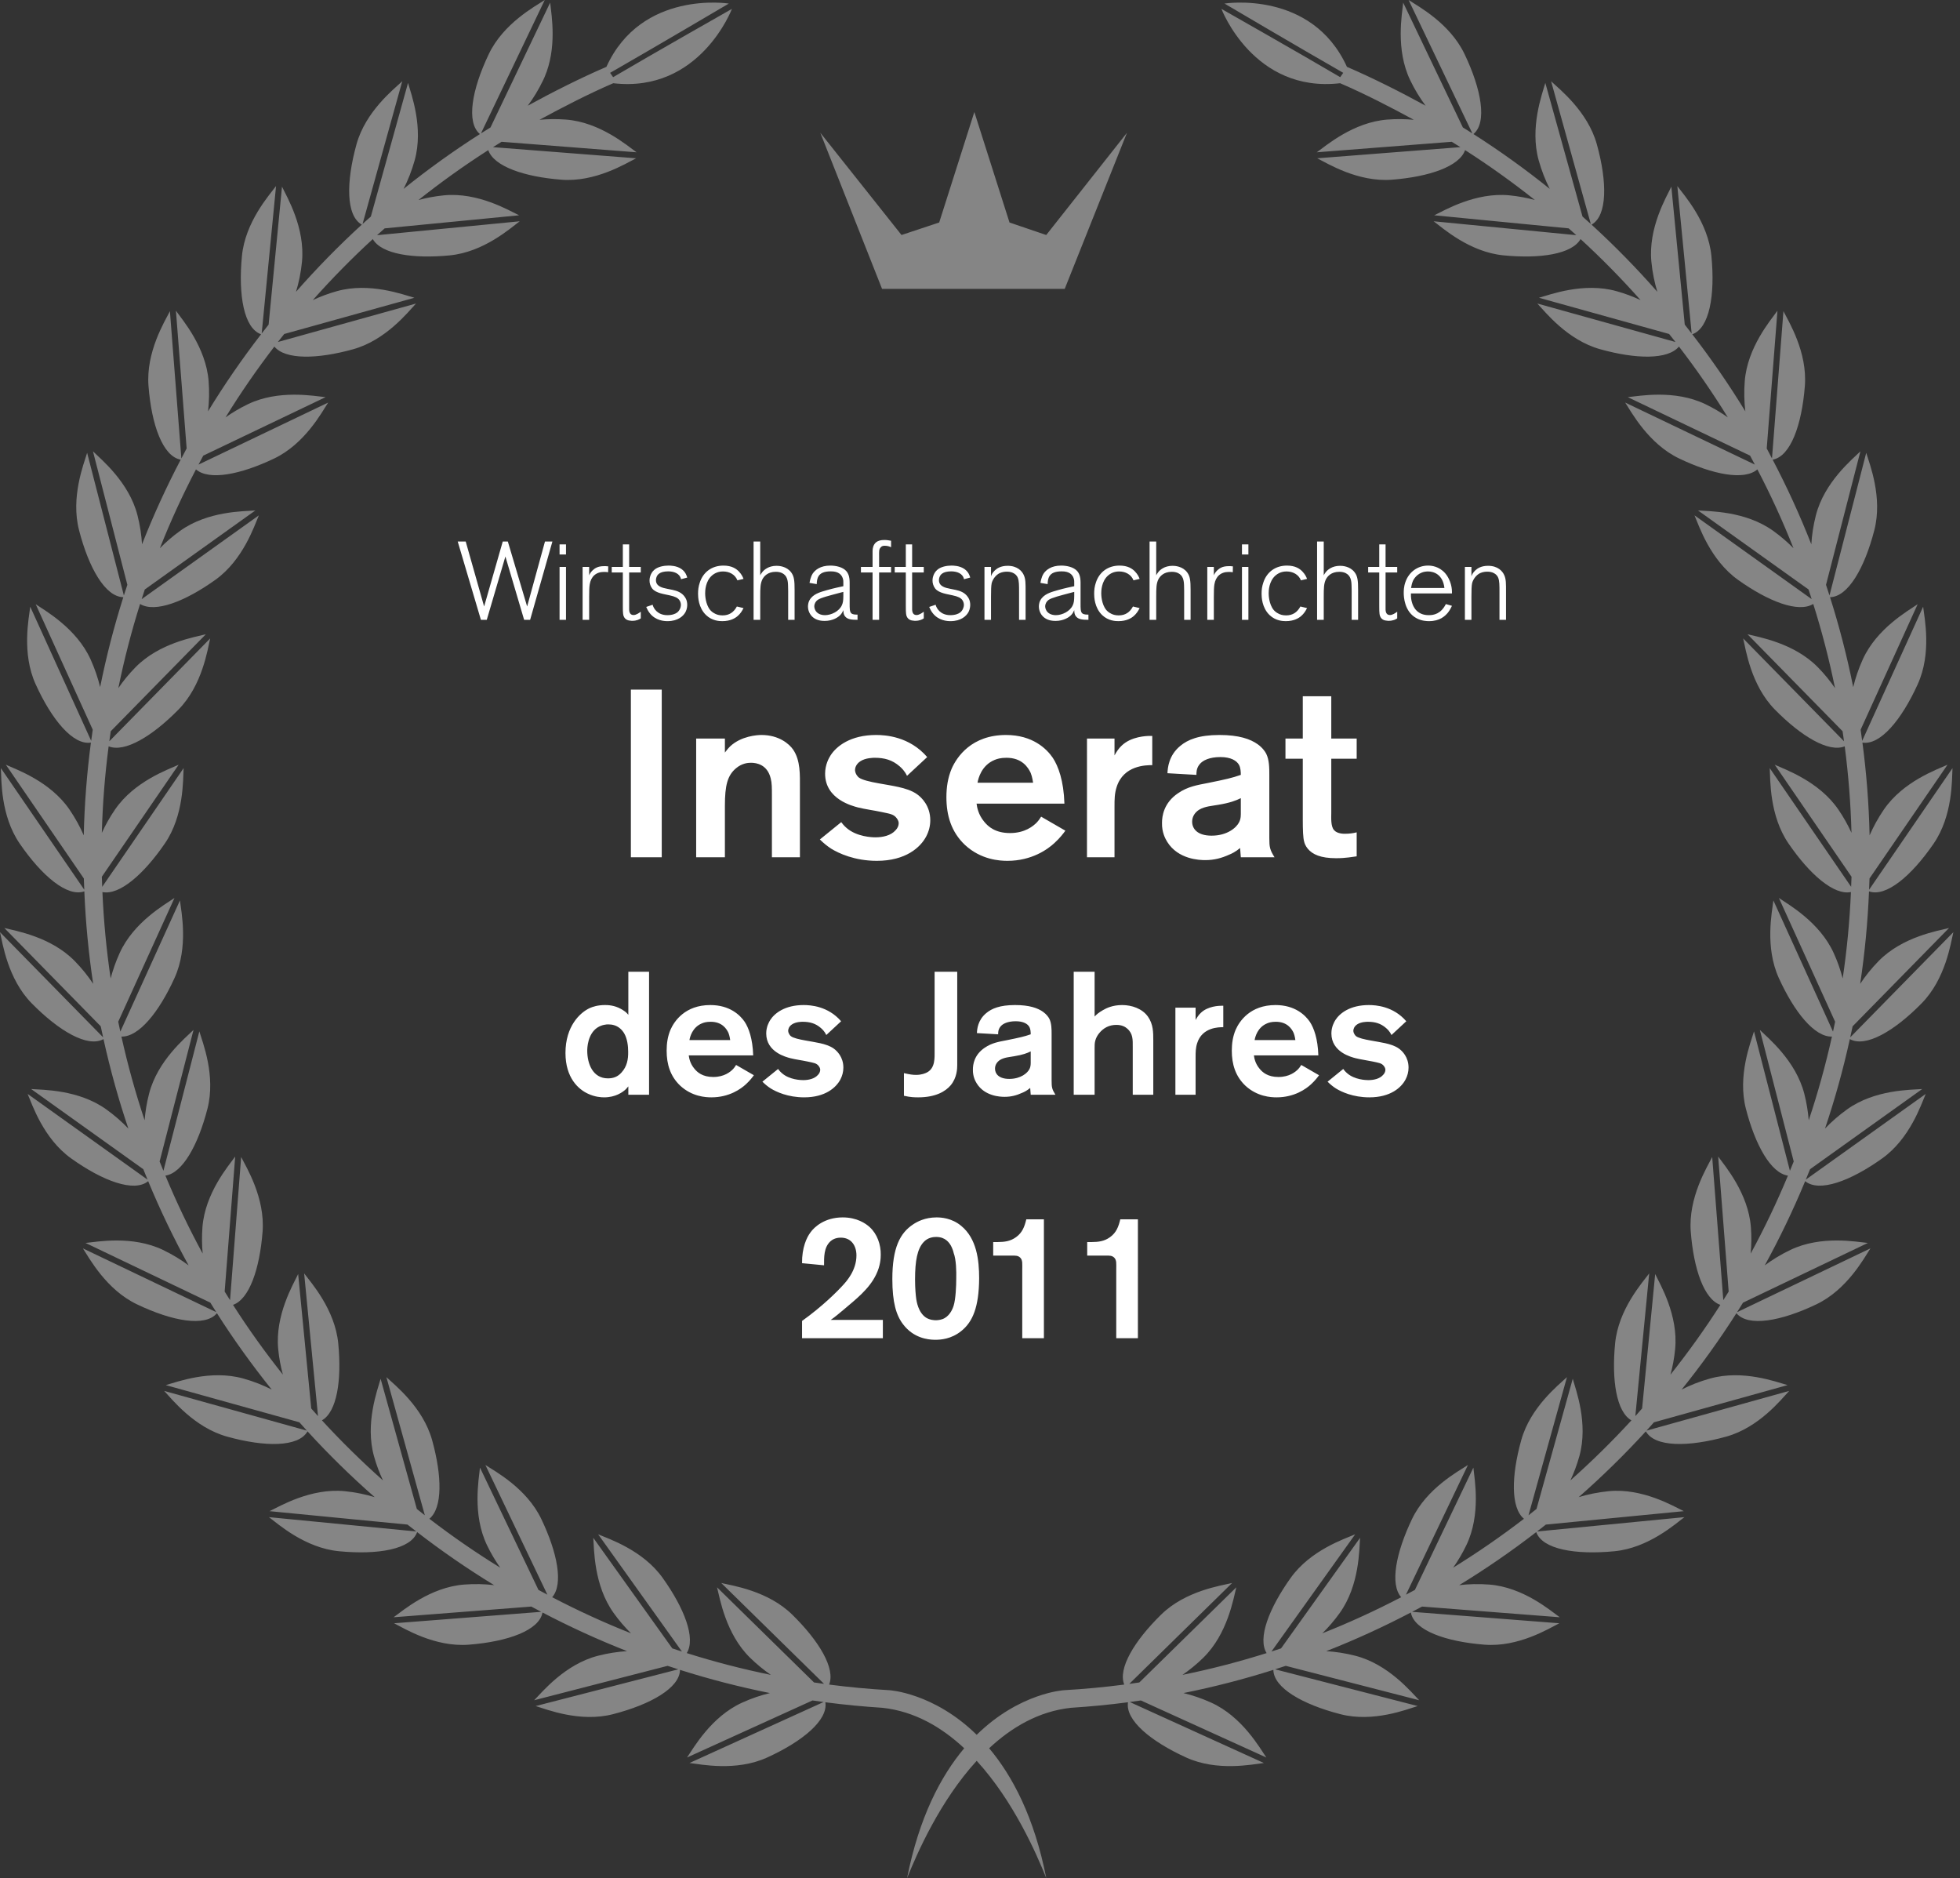
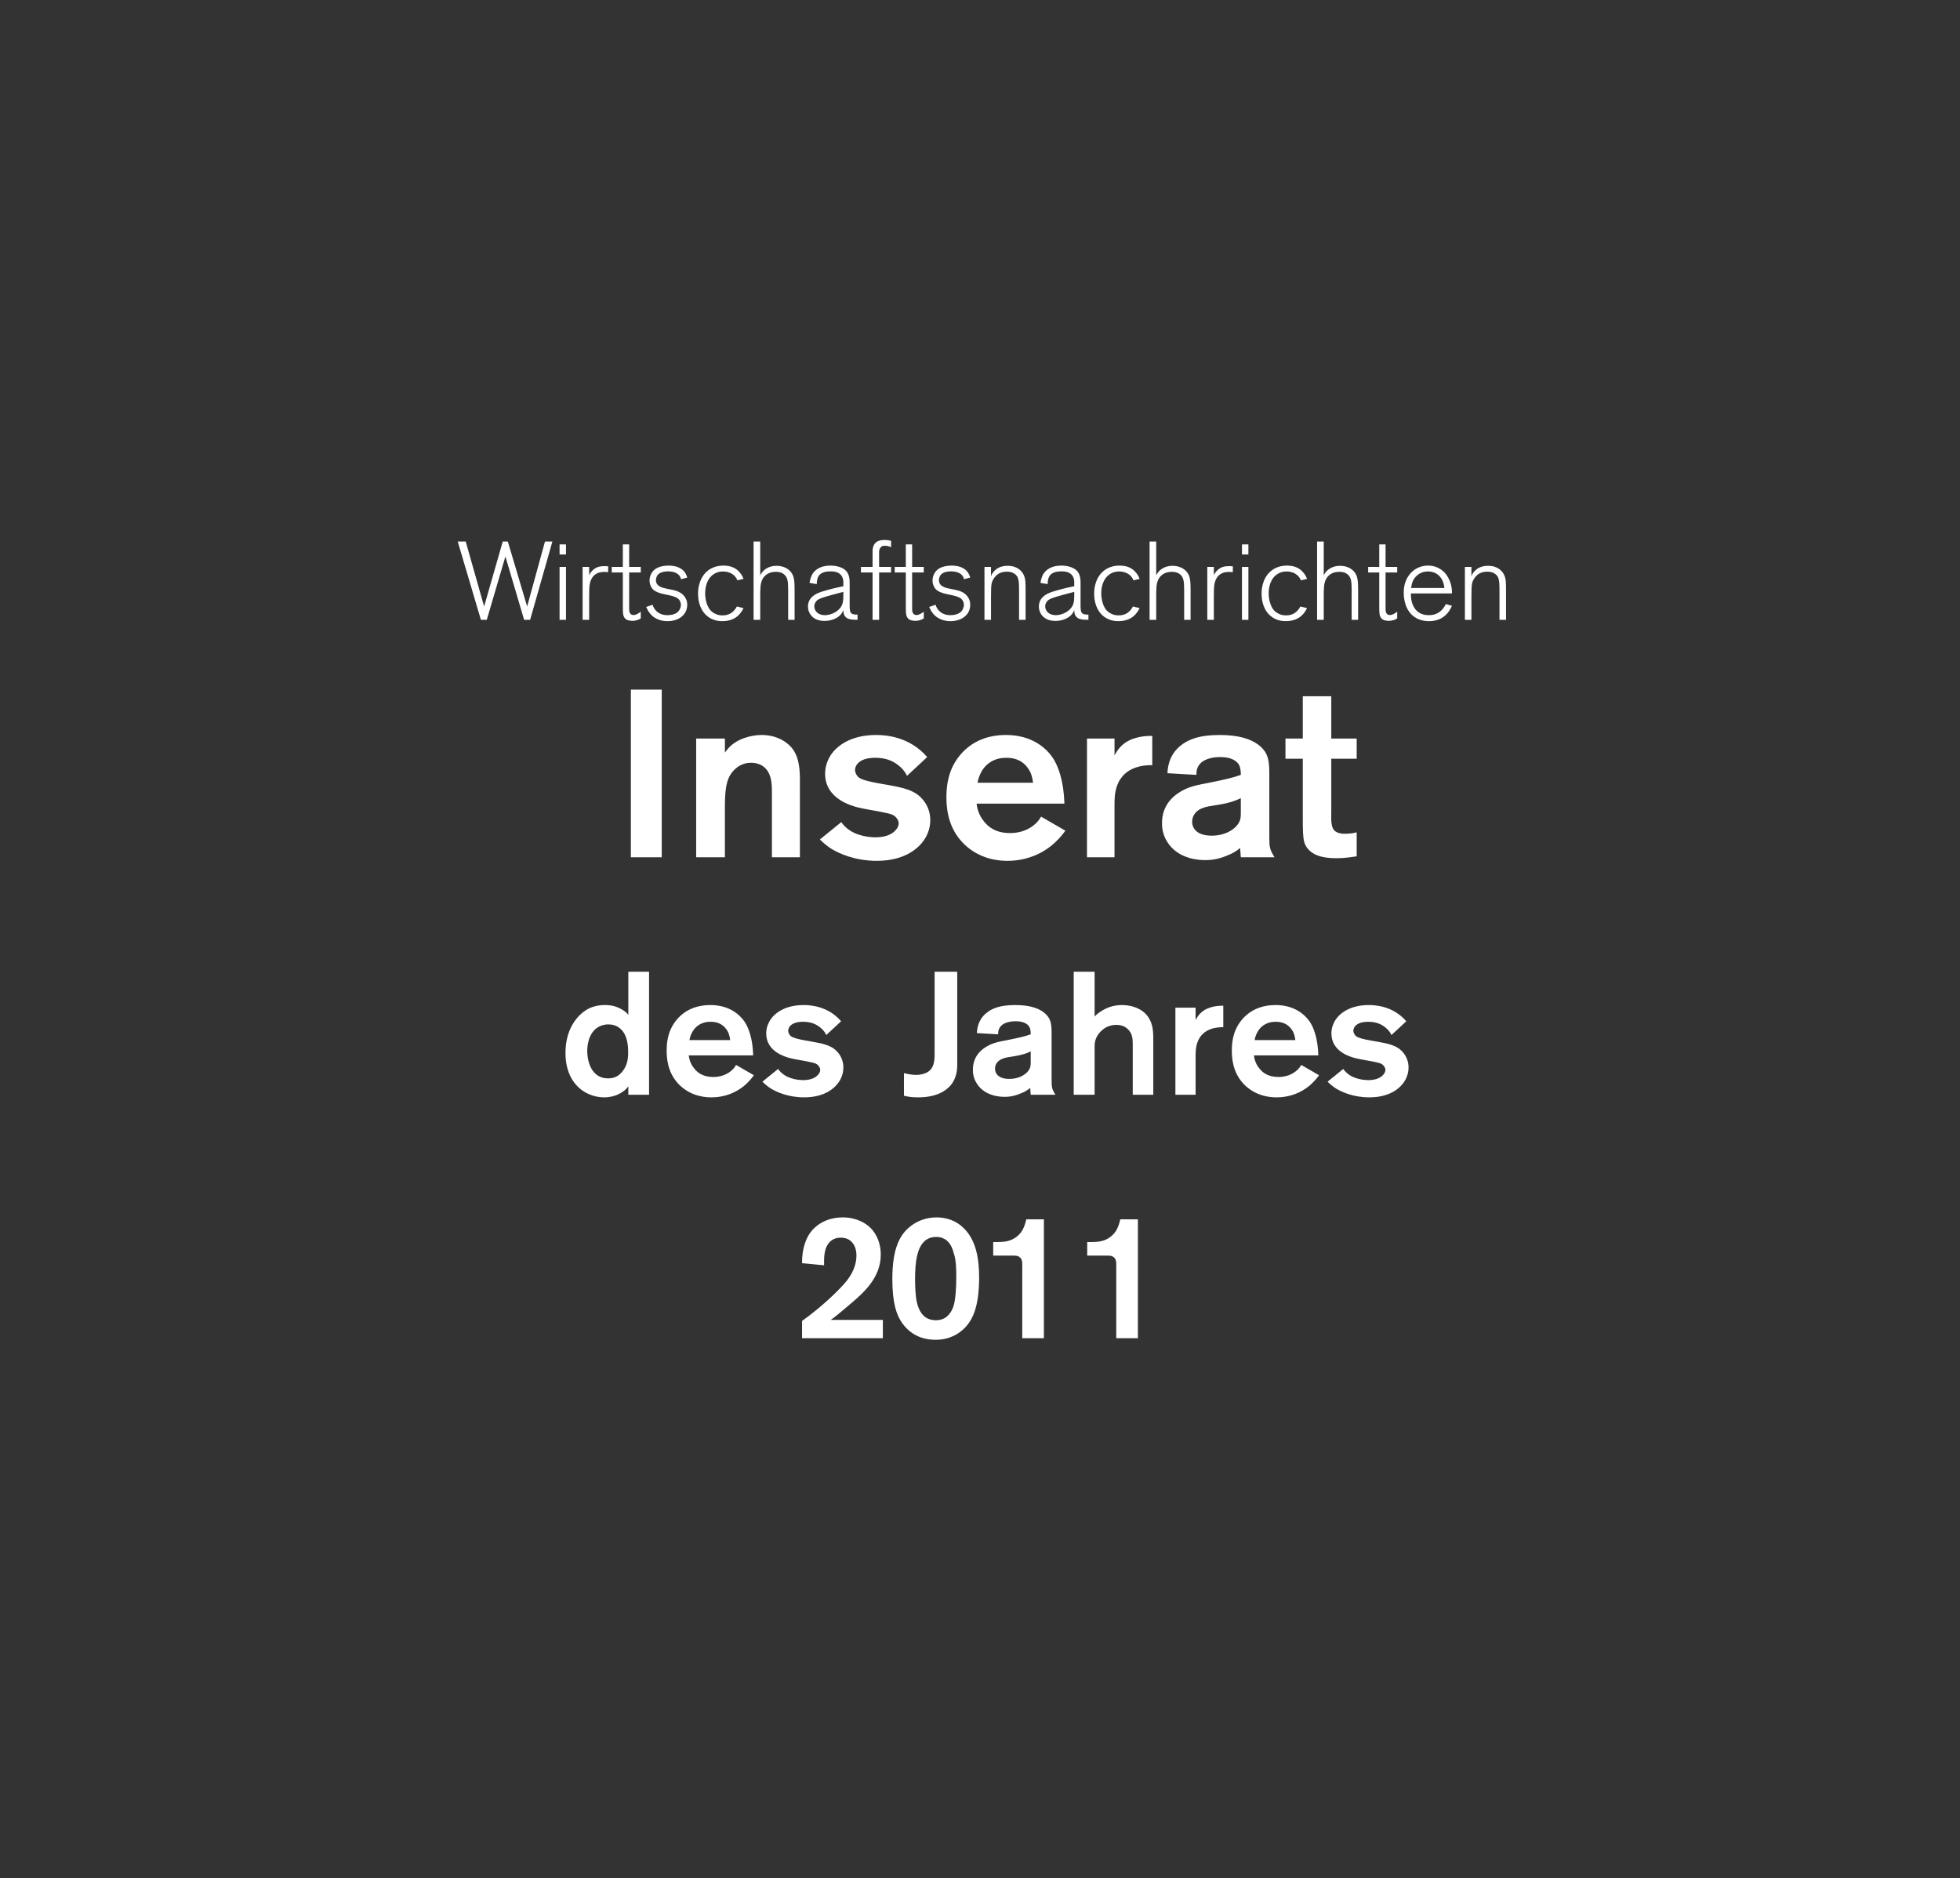
<svg xmlns="http://www.w3.org/2000/svg" width="167" height="160" viewBox="0 0 167 160">
  <rect x="0" y="0" width="167" height="160" fill="#333333" stroke="none" />
  <g fill="#FFF" fill-rule="evenodd">
-     <path d="M120.018 0c.828.542 3.514 1.983 4.767 4.605 1.441 3.016 1.945 5.825.758 6.816 2.255 1.437 4.424 2.997 6.501 4.668-.365-.724-.693-1.537-.94-2.425-.78-2.797.296-5.648.563-6.602l3.169 11.386c.237.21.474.419.707.632L132.16 6.924c.721.677 3.115 2.562 3.896 5.362.898 3.231.903 6.093-.45 6.851 1.972 1.803 3.843 3.715 5.606 5.722-.236-.776-.418-1.636-.507-2.554-.281-2.89 1.272-5.512 1.701-6.403l1.142 11.753c.199.25.394.5.588.753l-1.221-12.558c.592.792 2.623 3.066 2.904 5.958.325 3.336-.166 6.154-1.63 6.669 1.62 2.1 3.133 4.29 4.52 6.563-.093-.792-.12-1.656-.05-2.558.225-2.895 2.21-5.207 2.787-6.011l-.913 11.733c.152.281.3.566.448.85l.975-12.545c.445.882 2.051 3.474 1.826 6.372-.259 3.328-1.224 6.007-2.744 6.278 1.223 2.334 2.325 4.737 3.294 7.21.047-.785.17-1.624.392-2.484.725-2.811 3.082-4.743 3.79-5.436l-2.93 11.372c.1.302.198.604.295.908l3.131-12.153c.285.946 1.415 3.778.69 6.592-.83 3.22-2.238 5.682-3.774 5.706.793 2.5 1.454 5.055 1.976 7.661.183-.76.45-1.562.815-2.366 1.203-2.644 3.858-4.137 4.676-4.696l-4.86 10.69c.046.316.09.632.132.948l5.194-11.427c.117.982.74 3.967-.464 6.611-1.375 3.028-3.191 5.21-4.708 4.965.343 2.594.55 5.23.61 7.903.314-.722.717-1.47 1.22-2.204 1.644-2.395 4.517-3.403 5.42-3.813l-6.646 9.69c-.01.321-.024.64-.037.96l7.107-10.36c-.056.986.038 4.034-1.606 6.43-1.884 2.747-4.054 4.582-5.507 4.07-.11 2.664-.363 5.292-.753 7.876.431-.652.956-1.315 1.574-1.944 2.033-2.073 5.04-2.568 5.999-2.814l-8.217 8.377c-.064.316-.135.627-.203.94l8.787-8.96c-.227.964-.663 3.98-2.698 6.056-2.328 2.373-4.78 3.802-6.122 3.054-.571 2.594-1.276 5.139-2.117 7.622.539-.567 1.17-1.128 1.888-1.64 2.362-1.69 5.41-1.654 6.396-1.73l-9.556 6.83c-.118.299-.243.594-.365.89l10.22-7.303c-.39.907-1.344 3.803-3.708 5.493-2.71 1.937-5.376 2.918-6.565 1.94-1.02 2.462-2.169 4.857-3.442 7.172.637-.474 1.37-.927 2.184-1.316 2.619-1.253 5.613-.69 6.6-.593l-10.637 5.087c-.167.27-.336.54-.507.81l11.364-5.434c-.54.826-1.983 3.512-4.604 4.765-3.017 1.443-5.824 1.947-6.815.758-1.438 2.257-2.998 4.426-4.668 6.503.722-.367 1.537-.694 2.423-.94 2.799-.78 5.649.295 6.603.561l-11.386 3.17c-.21.236-.42.474-.633.708l12.158-3.384c-.677.72-2.564 3.115-5.364 3.894-3.231.9-6.092.905-6.85-.449-1.804 1.972-3.716 3.842-5.723 5.606.776-.236 1.636-.418 2.554-.508 2.891-.28 5.512 1.274 6.404 1.702l-11.754 1.143c-.249.197-.5.393-.752.588l12.557-1.221c-.792.592-3.066 2.622-5.958 2.904-3.336.324-6.153-.167-6.668-1.631-2.101 1.622-4.29 3.132-6.564 4.52.792-.094 1.656-.12 2.559-.05 2.895.225 5.207 2.21 6.01 2.786l-11.733-.911c-.28.152-.565.298-.848.448l12.543.975c-.882.445-3.474 2.05-6.371 1.824-3.327-.258-6.007-1.224-6.279-2.742-2.332 1.221-4.737 2.324-7.209 3.292.784.05 1.624.172 2.483.394 2.813.724 4.745 3.08 5.436 3.788l-11.372-2.93c-.3.1-.604.199-.907.296l12.153 3.13c-.947.285-3.778 1.417-6.591.692-3.221-.83-5.684-2.24-5.708-3.775-2.497.793-5.055 1.454-7.66 1.976.76.184 1.561.45 2.366.816 2.643 1.202 4.136 3.858 4.695 4.674l-10.69-4.86c-.316.047-.631.09-.947.133l11.427 5.195c-.982.117-3.966.738-6.612-.464-3.027-1.376-5.21-3.191-4.964-4.71-1.606.212-3.23.366-4.867.472-2.734.295-5.041 1.653-6.965 3.445 1.998 2.374 3.844 5.878 4.87 11.068-.85-2.107-2.787-6.562-5.931-9.997-3.144 3.435-5.082 7.89-5.933 9.997 1.027-5.19 2.874-8.694 4.87-11.068-1.923-1.792-4.23-3.15-6.963-3.445-1.638-.106-3.262-.26-4.868-.472.245 1.519-1.937 3.334-4.965 4.71-2.643 1.202-5.63.58-6.611.464l11.427-5.195c-.316-.042-.632-.086-.946-.133l-10.692 4.86c.56-.816 2.054-3.472 4.696-4.674.805-.366 1.606-.632 2.366-.816-2.605-.522-5.163-1.183-7.66-1.976-.023 1.536-2.487 2.946-5.707 3.775-2.813.725-5.645-.407-6.593-.692l12.154-3.13c-.304-.097-.607-.195-.908-.296l-11.372 2.93c.693-.708 2.624-3.064 5.436-3.788.859-.222 1.699-.345 2.483-.394-2.47-.968-4.875-2.07-7.209-3.292-.271 1.518-2.951 2.484-6.277 2.742-2.898.226-5.49-1.379-6.372-1.824l12.542-.975c-.282-.15-.566-.296-.846-.448l-11.735.911c.805-.576 3.116-2.56 6.01-2.786.903-.07 1.767-.044 2.56.05-2.274-1.388-4.463-2.898-6.564-4.52-.516 1.464-3.333 1.955-6.667 1.63-2.893-.281-5.168-2.311-5.959-2.903l12.558 1.221c-.252-.195-.505-.39-.754-.588l-11.752-1.143c.892-.428 3.513-1.983 6.404-1.702.918.09 1.776.272 2.553.508-2.008-1.764-3.92-3.634-5.721-5.606-.76 1.354-3.62 1.349-6.853.45-2.8-.78-4.685-3.175-5.363-3.895l12.159 3.384c-.215-.234-.424-.472-.634-.709l-11.386-3.169c.955-.266 3.804-1.34 6.602-.562.888.247 1.701.574 2.423.941-1.668-2.077-3.23-4.246-4.667-6.503-.991 1.189-3.798.685-6.816-.758-2.62-1.253-4.063-3.939-4.604-4.765l11.364 5.433c-.17-.269-.338-.54-.505-.81l-10.636-5.086c.984-.096 3.98-.66 6.598.593.813.39 1.546.842 2.185 1.316-1.274-2.315-2.424-4.71-3.444-7.171-1.188.977-3.855-.004-6.565-1.941-2.362-1.69-3.317-4.586-3.707-5.493l10.22 7.304c-.121-.297-.247-.592-.364-.89l-9.557-6.83c.986.075 4.035.04 6.396 1.729.718.512 1.349 1.073 1.89 1.64-.843-2.483-1.547-5.028-2.12-7.622-1.341.748-3.793-.681-6.122-3.054C.662 83.392.226 80.375 0 79.412l8.787 8.959c-.069-.313-.14-.624-.204-.94L.367 79.054c.96.246 3.964.74 5.998 2.814.617.63 1.143 1.292 1.574 1.944-.39-2.584-.643-5.212-.753-7.877-1.453.513-3.622-1.322-5.507-4.069C.036 69.47.129 66.422.073 65.436l7.108 10.36c-.015-.32-.028-.639-.038-.96l-6.645-9.69c.901.41 3.775 1.418 5.418 3.813.503.733.907 1.482 1.22 2.204.061-2.673.269-5.31.61-7.903-1.516.245-3.333-1.937-4.707-4.965-1.204-2.644-.58-5.63-.463-6.611L7.768 63.11c.042-.316.086-.632.134-.947l-4.86-10.69c.816.558 3.473 2.051 4.674 4.695.365.804.632 1.605.816 2.366.523-2.606 1.184-5.162 1.976-7.66-1.537-.025-2.944-2.488-3.773-5.707-.726-2.814.404-5.646.689-6.592l3.13 12.153c.097-.304.195-.606.297-.908l-2.93-11.372c.707.693 3.065 2.625 3.79 5.436.221.86.343 1.699.39 2.483.97-2.472 2.072-4.875 3.295-7.209-1.52-.271-2.486-2.95-2.744-6.278-.224-2.898 1.38-5.49 1.825-6.372l.976 12.544c.15-.283.295-.568.449-.849l-.912-11.733c.576.804 2.56 3.116 2.786 6.01.07.903.042 1.767-.05 2.56 1.386-2.274 2.899-4.463 4.518-6.564-1.464-.515-1.953-3.333-1.63-6.669.281-2.892 2.312-5.166 2.906-5.958l-1.223 12.558c.195-.252.39-.504.59-.753l1.14-11.753c.431.891 1.984 3.513 1.703 6.403-.09.918-.272 1.778-.509 2.554 1.764-2.007 3.634-3.919 5.606-5.722-1.353-.758-1.346-3.62-.45-6.851.781-2.8 3.175-4.685 3.896-5.362L30.891 19.08c.231-.213.47-.422.706-.632l3.169-11.386c.268.954 1.343 3.805.564 6.602-.249.888-.575 1.701-.942 2.425 2.08-1.671 4.247-3.23 6.502-4.668-1.187-.991-.684-3.8.758-6.816C42.902 1.983 45.587.542 46.415 0L40.98 11.364c.269-.171.54-.34.812-.506L46.876.223l.012.105c.116 1.041.575 3.764-.485 6.23l-.12.264c-.388.812-.84 1.545-1.315 2.182 2.055-1.129 4.523-2.374 6.693-3.306l.003.006C54.653-.88 62.099.304 62.099.304s-6.038 3.56-9.527 5.564l-.587.337c.087.123.173.246.255.37C55.566 4.612 62.363.756 62.363.756S59.637 7.946 52.25 7.09c-2.069.89-4.333 2.056-6.28 3.115.71-.065 1.467-.08 2.257-.018 2.896.224 5.206 2.21 6.011 2.787l-11.501-.895c-.247.151-.49.304-.733.457l12.196.949c-.883.445-3.475 2.05-6.372 1.824-3.162-.245-5.746-1.13-6.226-2.52-2.056 1.315-4.038 2.735-5.943 4.248.674-.181 1.399-.322 2.167-.396 2.893-.28 5.513 1.272 6.404 1.7l-11.454 1.114c-.217.192-.436.384-.65.58l12.157-1.184c-.794.592-3.066 2.623-5.96 2.904-3.146.306-5.832-.112-6.56-1.388-1.792 1.644-3.496 3.38-5.112 5.197.63-.292 1.317-.555 2.056-.761 2.797-.778 5.647.296 6.602.563l-11.092 3.087c-.183.228-.362.454-.542.682l11.772-3.277c-.678.721-2.564 3.117-5.363 3.896-3.049.848-5.77.902-6.706-.23-1.485 1.934-2.876 3.946-4.161 6.03.576-.405 1.219-.792 1.923-1.129 2.62-1.253 5.615-.69 6.6-.592l-10.42 4.982c-.138.253-.272.509-.406.763l11.047-5.284c-.54.827-1.982 3.514-4.603 4.767-2.868 1.372-5.55 1.896-6.66.925-1.135 2.176-2.166 4.415-3.076 6.715.506-.514 1.086-1.02 1.738-1.487 2.365-1.688 5.41-1.653 6.398-1.729l-9.42 6.732c-.092.273-.18.547-.267.822l9.986-7.138c-.39.91-1.345 3.804-3.708 5.495-2.597 1.855-5.155 2.836-6.413 2.055-.738 2.34-1.358 4.732-1.853 7.169.409-.598.894-1.2 1.461-1.776 2.032-2.073 5.039-2.569 5.997-2.814l-8.106 8.265c-.041.284-.081.568-.12.853l8.593-8.76c-.226.962-.663 3.98-2.695 6.054-2.235 2.278-4.586 3.69-5.957 3.138-.317 2.42-.513 4.877-.578 7.367.301-.655.67-1.328 1.125-1.988 1.642-2.395 4.515-3.403 5.418-3.813L8.677 74.69c.007.287.022.572.032.858l6.936-10.113c-.056.987.04 4.035-1.606 6.431-1.802 2.626-3.868 4.424-5.312 4.127.108 2.487.342 4.944.701 7.359.182-.698.432-1.427.765-2.158 1.2-2.645 3.856-4.138 4.673-4.697L10.073 87.04c.057.282.12.561.18.842l5.08-11.175c.117.981.74 3.966-.463 6.61-1.321 2.906-3.046 5.037-4.525 4.988.54 2.425 1.2 4.803 1.977 7.128.057-.72.177-1.483.379-2.26.723-2.813 3.079-4.745 3.788-5.436L13.6 98.946c.105.267.216.529.325.794l3.06-11.877c.284.948 1.415 3.778.69 6.592-.794 3.086-2.12 5.48-3.582 5.696.947 2.275 2.007 4.493 3.175 6.642-.065-.71-.08-1.468-.019-2.257.227-2.895 2.21-5.207 2.79-6.011l-.897 11.502c.15.245.304.489.459.731l.946-12.195c.446.883 2.05 3.474 1.826 6.372-.247 3.163-1.13 5.745-2.52 6.226 1.314 2.056 2.736 4.038 4.249 5.942-.183-.672-.324-1.4-.398-2.166-.28-2.891 1.272-5.512 1.7-6.405l1.114 11.454c.192.217.383.436.578.652l-1.182-12.158c.594.793 2.623 3.066 2.906 5.959.306 3.146-.113 5.833-1.39 6.56 1.645 1.792 3.381 3.497 5.199 5.114-.294-.628-.558-1.316-.763-2.055-.778-2.799.298-5.65.563-6.603l3.087 11.093c.226.18.454.361.682.539l-3.276-11.77c.72.676 3.115 2.563 3.895 5.363.848 3.047.902 5.768-.232 6.704 1.936 1.486 3.948 2.877 6.034 4.163-.406-.575-.793-1.22-1.13-1.924-1.254-2.62-.69-5.615-.594-6.6l4.984 10.42c.253.139.506.271.76.406l-5.282-11.048c.828.542 3.513 1.983 4.766 4.605 1.371 2.867 1.896 5.549.925 6.66 2.177 1.135 4.416 2.164 6.716 3.074-.513-.504-1.02-1.085-1.485-1.738-1.69-2.362-1.654-5.41-1.73-6.397l6.733 9.42.818.267-7.136-9.986c.91.39 3.806 1.345 5.493 3.708 1.857 2.596 2.84 5.157 2.057 6.412 2.34.738 4.732 1.36 7.169 1.856-.596-.41-1.2-.897-1.775-1.461-2.074-2.034-2.568-5.04-2.815-6l8.265 8.106c.285.043.569.081.853.12l-8.759-8.593c.962.227 3.978.663 6.053 2.698 2.279 2.234 3.69 4.584 3.14 5.955 1.693.222 3.406.38 5.135.48 0 0 3.777.21 7.437 3.799 3.66-3.588 7.435-3.799 7.435-3.799 1.73-.1 3.442-.258 5.137-.48-.551-1.37.861-3.721 3.139-5.955 2.075-2.035 5.091-2.471 6.053-2.698l-8.76 8.594c.285-.04.57-.078.853-.12l8.265-8.107c-.245.96-.74 3.966-2.813 6-.576.564-1.179 1.05-1.776 1.461 2.436-.496 4.829-1.118 7.169-1.856-.782-1.255.2-3.816 2.056-6.412 1.69-2.363 4.584-3.317 5.493-3.708l-7.136 9.986c.273-.089.547-.176.82-.268l6.732-9.419c-.075.988-.04 4.035-1.729 6.397-.466.653-.972 1.234-1.486 1.738 2.3-.91 4.539-1.94 6.716-3.075-.972-1.11-.447-3.792.924-6.659 1.254-2.622 3.94-4.063 4.766-4.605l-5.282 11.048c.254-.135.508-.267.761-.405l4.984-10.42c.096.984.66 3.978-.594 6.599-.337.705-.723 1.349-1.129 1.924 2.084-1.286 4.097-2.677 6.032-4.163-1.134-.936-1.08-3.657-.23-6.704.779-2.8 3.173-4.687 3.894-5.364l-3.277 11.771c.23-.178.456-.36.683-.54l3.087-11.092c.266.953 1.342 3.804.563 6.603-.206.739-.47 1.427-.762 2.055 1.818-1.617 3.553-3.322 5.198-5.113-1.276-.728-1.695-3.415-1.389-6.561.281-2.893 2.312-5.166 2.904-5.959l-1.181 12.158c.194-.216.385-.435.577-.652l1.114-11.454c.428.893 1.983 3.514 1.7 6.405-.074.767-.214 1.494-.396 2.166 1.513-1.904 2.934-3.886 4.25-5.942-1.392-.481-2.276-3.063-2.522-6.226-.225-2.898 1.38-5.49 1.826-6.372l.947 12.195c.154-.242.307-.486.457-.731l-.894-11.502c.577.804 2.562 3.116 2.787 6.011.061.789.048 1.548-.018 2.257 1.168-2.15 2.227-4.367 3.174-6.642-1.461-.216-2.787-2.61-3.582-5.696-.725-2.814.406-5.644.691-6.592l3.06 11.877c.108-.265.22-.527.324-.794l-2.887-11.208c.708.691 3.063 2.623 3.788 5.436.2.777.32 1.54.378 2.26.779-2.325 1.437-4.703 1.977-7.128-1.48.049-3.204-2.082-4.525-4.987-1.202-2.645-.58-5.63-.464-6.611l5.08 11.175c.06-.28.123-.56.18-.842l-4.792-10.544c.816.559 3.472 2.052 4.674 4.697.333.731.583 1.46.763 2.158.36-2.415.595-4.872.703-7.359-1.447.297-3.511-1.5-5.313-4.127-1.645-2.396-1.55-5.444-1.606-6.43l6.936 10.112c.01-.286.025-.57.033-.858l-6.545-9.544c.9.41 3.776 1.418 5.419 3.813.453.66.824 1.333 1.123 1.988-.065-2.49-.26-4.946-.576-7.367-1.373.551-3.722-.86-5.957-3.138-2.034-2.074-2.47-5.092-2.696-6.054l8.592 8.76c-.038-.285-.077-.57-.12-.853l-8.105-8.265c.958.245 3.964.74 5.998 2.814.566.575 1.052 1.178 1.461 1.776-.495-2.437-1.117-4.828-1.855-7.17-1.256.782-3.815-.2-6.412-2.054-2.364-1.69-3.318-4.586-3.707-5.495l9.984 7.138c-.087-.275-.175-.549-.266-.822l-9.419-6.732c.987.076 4.033.041 6.397 1.73.652.467 1.232.972 1.738 1.486-.91-2.3-1.941-4.54-3.076-6.715-1.11.971-3.791.447-6.66-.925-2.62-1.253-4.063-3.94-4.604-4.767l11.048 5.284c-.134-.254-.268-.51-.406-.763l-10.42-4.982c.985-.098 3.98-.661 6.6.592.705.337 1.348.724 1.924 1.13-1.286-2.085-2.676-4.097-4.163-6.032-.935 1.133-3.657 1.079-6.705.23-2.798-.778-4.685-3.174-5.362-3.895l11.77 3.277c-.178-.228-.359-.454-.54-.682l-11.092-3.087c.954-.267 3.805-1.341 6.602-.563.74.206 1.427.469 2.055.761-1.615-1.817-3.32-3.553-5.112-5.197-.727 1.276-3.414 1.694-6.56 1.388-2.893-.28-5.167-2.312-5.959-2.904l12.156 1.183c-.214-.195-.433-.387-.65-.579l-11.454-1.114c.891-.428 3.512-1.98 6.403-1.7.768.074 1.495.215 2.168.396-1.906-1.513-3.888-2.933-5.943-4.249-.48 1.391-3.063 2.276-6.227 2.521-2.896.226-5.489-1.379-6.371-1.824l12.196-.949c-.243-.153-.487-.306-.732-.457l-11.503.895c.806-.577 3.116-2.563 6.013-2.787.788-.062 1.547-.047 2.256.018-1.946-1.06-4.21-2.225-6.28-3.115-7.388.856-10.112-6.333-10.112-6.333s6.797 3.856 10.121 5.817c.082-.123.168-.246.257-.37-3.347-1.909-10.116-5.9-10.116-5.9s7.448-1.184 10.436 5.4l.002-.006c2.17.932 4.639 2.177 6.695 3.306-.476-.637-.929-1.37-1.317-2.182-1.253-2.62-.689-5.615-.592-6.6l-.001.001 5.086 10.635.406.251.405.255zm-37 9.541l2.996 9.413 3.13 1.066 6.88-8.712-5.306 13.302H75.155l-5.262-13.302 6.92 8.712 3.21-1.066 2.995-9.413z" opacity=".4" />
    <path d="M119.761 91.956c-.355.683-1.276 1.527-3.086 1.527-1.394 0-2.389-.474-2.849-.757-.252-.162-.489-.355-.711-.578l1.334-1.083c.06.074.149.207.342.37.638.55 1.588.58 1.795.58.446 0 .965-.104 1.261-.445.119-.119.193-.282.193-.431 0-.059-.014-.177-.118-.312-.193-.266-.431-.281-.979-.4-.491-.104-.98-.163-1.454-.282-.327-.089-2.049-.505-2.049-2.107 0-.564.238-.979.342-1.143.371-.578 1.246-1.275 2.849-1.275.578 0 2.077.089 3.19 1.38l-1.261 1.172c-.149-.312-.342-.49-.461-.594-.459-.4-.949-.533-1.558-.533-.073 0-.578 0-.905.222-.267.178-.326.415-.326.549.015.252.193.43.238.46.193.148.682.268 1.276.37.4.076.801.134 1.202.223.4.089.845.223 1.171.461.268.192.817.711.817 1.617 0 .356-.089.696-.253 1.009zm-9.538-3.962c-.164-.356-.549-.949-1.514-.949-.385 0-.594.073-.741.133-.832.34-1.025 1.171-1.069 1.424h3.472s-.045-.356-.148-.608zm1.483 4.377c-.415.386-1.409 1.112-2.937 1.112-.475 0-1.647-.058-2.657-.994-.845-.801-1.157-1.824-1.157-2.981 0-.623.089-1.217.327-1.782.326-.741 1.246-2.106 3.397-2.106 1.663 0 2.538.861 2.923 1.425.342.518.683 1.424.727 2.863h-5.489c.029.223.103.682.475 1.127.252.312.696.713 1.616.713.92 0 1.455-.431 1.692-.683.059-.058.148-.177.252-.341l1.514.875c-.119.164-.326.445-.683.772zm-9.703-3.502c-.133.416-.133.786-.133 1.217v3.176h-1.721v-7.419h1.721v1.052c.119-.221.267-.444.445-.608.593-.578 1.558-.608 1.766-.608h.148v1.826c-.371 0-1.795 0-2.226 1.364zm-5.488 4.393v-4.081c0-.594.03-1.127-.475-1.558-.149-.133-.43-.313-.92-.313-.609 0-1.098.253-1.469.713-.148.178-.267.401-.327.623-.059.223-.059.402-.059.639v3.977h-1.78V82.785h1.78v3.814c.149-.163.327-.326.713-.548.282-.164.816-.431 1.632-.431s1.706.297 2.195.979c.46.653.46 1.336.46 2.078v4.585h-1.75zm-8.694-3.695c-.296.149-.682.296-1.409.414-.401.075-.831.09-1.202.313-.252.163-.431.415-.431.741 0 .445.327.876 1.217.876.979 0 1.558-.504 1.721-.846.119-.238.104-.445.104-.683v-.815zm0 3.695l-.044-.58c-.283.238-.535.357-.683.415-.489.223-.95.342-1.499.342-.355 0-1.691-.045-2.373-1.142-.119-.194-.342-.594-.327-1.188 0-.415.104-1.246 1.009-1.854.608-.415 1.187-.505 1.87-.638 1.097-.223 1.498-.311 2.047-.504 0-.194-.015-.431-.104-.608-.148-.283-.519-.505-1.172-.505-.682 0-1.113.208-1.305.46-.208.253-.193.549-.193.653l-1.81-.104c.015-.327.074-1.114.801-1.707.459-.385 1.157-.682 2.448-.682 1.216 0 1.928.253 2.389.579.311.223.474.475.534.593.193.386.193.904.193 1.321v3.945c0 .566.029.729.326 1.204h-2.107zm-6.824-.801c-.43.504-1.261 1.022-2.76 1.022-.252 0-.638 0-1.217-.133v-1.929c.534.119.742.149 1.039.149.475 0 .786-.135.95-.223.682-.385.623-1.231.623-1.87v-6.692h1.928v7.954c0 .281-.014 1.068-.563 1.722zm-9.39-.505c-.357.683-1.277 1.527-3.087 1.527-1.395 0-2.388-.474-2.848-.757-.253-.162-.49-.355-.712-.578l1.335-1.083c.059.074.148.207.341.37.638.55 1.588.58 1.795.58.446 0 .965-.104 1.262-.445.118-.119.193-.282.193-.431 0-.059-.015-.177-.119-.312-.193-.266-.431-.281-.98-.4-.489-.104-.979-.163-1.453-.282-.327-.089-2.049-.505-2.049-2.107 0-.564.238-.979.342-1.143.371-.578 1.246-1.275 2.849-1.275.578 0 2.077.089 3.19 1.38l-1.261 1.172c-.149-.312-.342-.49-.46-.594-.46-.4-.95-.533-1.559-.533-.073 0-.578 0-.904.222-.267.178-.327.415-.327.549.015.252.193.43.238.46.193.148.682.268 1.275.37.402.076.802.134 1.203.223.4.089.846.223 1.172.461.267.192.816.711.816 1.617 0 .356-.089.696-.252 1.009zm-9.539-3.962c-.163-.356-.549-.949-1.514-.949-.385 0-.593.073-.741.133-.831.34-1.025 1.171-1.069 1.424h3.472s-.045-.356-.148-.608zm1.484 4.377c-.416.386-1.41 1.112-2.938 1.112-.475 0-1.647-.058-2.656-.994-.846-.801-1.157-1.824-1.157-2.981 0-.623.088-1.217.326-1.782.326-.741 1.246-2.106 3.397-2.106 1.662 0 2.538.861 2.924 1.425.341.518.682 1.424.727 2.863h-5.49c.03.223.103.682.475 1.127.252.312.697.713 1.617.713s1.454-.431 1.692-.683c.059-.058.147-.177.251-.341l1.514.875c-.119.164-.326.445-.682.772zm-10.356-4.317c-.089-.164-.252-.358-.386-.46-.297-.239-.623-.327-.994-.327-.148 0-.534.029-.905.266-.845.55-.875 1.752-.875 1.975 0 1.096.46 2.358 1.766 2.358.474 0 .845-.148 1.157-.504.46-.505.578-1.113.563-1.781 0-.474-.074-1.082-.326-1.527zm.341 5.208v-.713c-.074.075-.133.163-.208.238-.281.266-.889.696-1.854.696-.252 0-.786-.03-1.38-.311-.801-.37-1.914-1.336-1.914-3.472 0-2.269 1.231-3.441 2.078-3.827.237-.105.667-.253 1.29-.253.253 0 .787.014 1.35.326.104.06.193.105.371.237.134.104.238.239.267.268v-3.666h1.766v10.477h-1.766zm60.319-20.151c-1.336 0-2.023-.322-2.428-.808-.202-.243-.283-.486-.303-.586-.101-.325-.122-1.033-.122-1.923v-5.157h-1.476v-1.721h1.476v-3.601h2.428v3.601h2.164v1.721h-2.164v4.59c0 .407-.061 1.174.243 1.498.283.324.869.303.93.303.345 0 .688-.04.991-.121v2.044c-.323.039-.91.16-1.739.16zm-8.133-5.116c-.404.201-.93.404-1.921.566-.546.1-1.133.121-1.639.424-.344.223-.587.567-.587 1.012 0 .606.446 1.193 1.659 1.193 1.335 0 2.124-.687 2.346-1.152.162-.324.142-.607.142-.932v-1.111zm0 5.036l-.061-.789c-.383.324-.728.486-.93.566-.668.303-1.295.465-2.043.465-.486 0-2.306-.06-3.237-1.556-.161-.264-.465-.81-.444-1.619 0-.566.141-1.699 1.375-2.529.829-.566 1.618-.687 2.548-.869 1.497-.304 2.044-.426 2.792-.688 0-.263-.02-.586-.142-.83-.202-.383-.707-.688-1.597-.688-.931 0-1.517.283-1.781.627-.283.345-.262.749-.262.891l-2.469-.142c.021-.444.102-1.517 1.093-2.327.627-.526 1.578-.93 3.338-.93 1.659 0 2.629.344 3.256.789.425.303.648.647.728.809.264.527.264 1.234.264 1.801v5.38c0 .77.04.992.444 1.639h-2.872zm-10.58-5.987c-.182.566-.182 1.072-.182 1.658v4.329h-2.346V62.916h2.346v1.437c.162-.304.364-.607.607-.83.809-.789 2.124-.83 2.407-.83h.202v2.489c-.505 0-2.447 0-3.034 1.862zm-7.322-1.195c-.223-.485-.749-1.294-2.064-1.294-.526 0-.809.101-1.012.183-1.132.465-1.396 1.597-1.456 1.941h4.734s-.061-.485-.202-.83zm2.022 5.968c-.567.527-1.922 1.517-4.005 1.517-.648 0-2.246-.08-3.621-1.356-1.153-1.091-1.579-2.487-1.579-4.065 0-.85.123-1.658.446-2.427.445-1.012 1.699-2.873 4.633-2.873 2.265 0 3.459 1.174 3.984 1.942.466.709.931 1.942.992 3.905h-7.485c.04.303.141.929.647 1.537.344.425.951.971 2.205.971 1.255 0 1.982-.586 2.306-.93.082-.082.203-.244.344-.466l2.064 1.193c-.162.223-.445.608-.931 1.052zm-10.924-.566c-.485.93-1.74 2.083-4.208 2.083-1.901 0-3.256-.647-3.884-1.031-.344-.223-.667-.486-.971-.789l1.821-1.476c.081.101.202.283.465.505.87.748 2.165.789 2.448.789.607 0 1.315-.142 1.719-.607.162-.162.263-.384.263-.586 0-.082-.02-.244-.161-.425-.264-.364-.587-.385-1.336-.547-.667-.141-1.335-.223-1.982-.383-.445-.123-2.791-.689-2.791-2.873 0-.769.323-1.335.464-1.558.506-.789 1.7-1.74 3.885-1.74.788 0 2.832.121 4.349 1.881l-1.719 1.599c-.203-.425-.466-.667-.628-.81-.627-.545-1.295-.728-2.124-.728-.101 0-.789 0-1.234.304-.364.242-.445.567-.445.748.02.344.264.587.324.627.263.202.931.364 1.74.506.546.101 1.092.182 1.638.304.546.121 1.153.303 1.598.627.364.261 1.113.97 1.113 2.205 0 .485-.121.95-.344 1.375zm-13.149 1.78v-5.159c0-.788 0-1.172-.102-1.557-.283-1.173-1.193-1.335-1.679-1.335-.263 0-.769.04-1.274.465-.729.608-.951 1.456-.951 3.196v4.39h-2.448V62.916h2.448v1.195c.04-.062.243-.324.445-.527.951-.891 2.326-.971 2.67-.971 1.497 0 2.367.77 2.691 1.234.648.93.586 2.206.586 3.237v5.947H65.77zm-12.017 0h2.63V58.749h-2.63v14.282zm74.009-20.229v-2.344c0-.605 0-.963-.104-1.228-.094-.235-.255-.34-.34-.386-.255-.152-.51-.143-.614-.143-.104 0-.349.011-.595.124-.33.161-.595.519-.68.858-.047.218-.057.605-.057 1.144v1.975h-.557v-4.506h.557v.802c.038-.112.104-.292.322-.5.179-.17.5-.397 1.095-.397.841 0 1.228.463 1.369.774.171.36.161.718.161 1.483v2.344h-.557zm-6.09-4.12c-.784 0-1.152.54-1.275.785-.085.189-.141.424-.17.624h2.843c-.132-1.161-.907-1.409-1.398-1.409zm1.691 3.515c-.246.292-.689.718-1.605.718-.161 0-.615-.01-1.039-.236-1.078-.557-1.115-1.879-1.115-2.173 0-.152 0-.52.141-.915.293-.852 1.03-1.409 1.937-1.409.274 0 .925.057 1.445.643.359.405.586 1.039.586 1.587v.141h-3.496c-.009.369.039.595.086.756.094.358.416 1.105 1.445 1.096.397 0 1.02-.095 1.445-.944l.52.149c-.048.095-.161.351-.35.587zm-5.033.69c-.048 0-.104 0-.151-.011-.123-.009-.463-.036-.595-.396-.076-.198-.066-.679-.066-.897v-2.815h-.945v-.472h.945v-1.918h.538v1.918h.992v.472h-.992V51.734c-.009.264-.009.661.369.661.226 0 .453-.16.623-.284v.568c-.123.084-.35.208-.718.208zm-3.162-.085v-2.457c0-.141-.009-.284-.009-.435-.01-.443-.066-.878-.52-1.096-.169-.075-.34-.102-.528-.102-.69 0-1.002.386-1.134.632-.179.36-.189.727-.189 1.512v1.946h-.567v-6.669h.567v2.881c.01-.028.076-.152.151-.246.161-.217.548-.567 1.247-.567.199 0 .85.038 1.237.557.255.34.293.709.293 1.503v2.541h-.548zm-4.295-.331c-.207.188-.623.444-1.313.444-.245 0-.859-.019-1.379-.51-.67-.634-.689-1.569-.689-1.823 0-.341.038-.624.142-.935.293-.926 1.048-1.465 2.021-1.465.718 0 1.096.274 1.313.5.255.265.349.501.397.634l-.52.122c-.198-.5-.689-.756-1.218-.756-.17 0-.567.019-.935.332-.586.5-.596 1.34-.596 1.539 0 .133.019.908.426 1.408.066.075.198.218.444.331.113.056.311.132.613.132.567 0 .954-.266 1.219-.757l.567.134c-.123.254-.274.481-.492.67zm-5.052.331h.548v-4.506h-.548v4.506zm0-5.564h.548v-.86h-.548v.86zm-.782 1.511c-.113-.019-.217-.028-.35-.028-.689 0-1.114.406-1.218 1.067-.038.235-.047.538-.047 1.068v1.946h-.558v-4.506h.558v.718c.028-.076.075-.162.123-.227.056-.086.245-.321.528-.444.123-.057.321-.114.643-.114.075 0 .169 0 .33.019l-.009.501zm-4.144 4.053v-2.457c0-.141-.009-.284-.009-.435-.01-.443-.067-.878-.52-1.096-.17-.075-.34-.102-.529-.102-.69 0-1.001.386-1.134.632-.179.36-.189.727-.189 1.512v1.946h-.566v-6.669h.566v2.881c.01-.028.076-.152.152-.246.16-.217.548-.567 1.246-.567.199 0 .85.038 1.238.557.255.34.293.709.293 1.503v2.541h-.548zm-4.286-.331c-.208.188-.623.444-1.314.444-.245 0-.859-.019-1.379-.51-.67-.634-.689-1.569-.689-1.823 0-.341.037-.624.141-.935.293-.926 1.049-1.465 2.022-1.465.718 0 1.096.274 1.313.5.255.265.349.501.397.634l-.52.122c-.198-.5-.69-.756-1.218-.756-.17 0-.567.019-.935.332-.586.5-.596 1.34-.596 1.539 0 .133.019.908.426 1.408.066.075.198.218.443.331.114.056.312.132.614.132.568 0 .955-.266 1.218-.757l.568.134c-.123.254-.274.481-.491.67zm-5.08-2.049l-.283.074c-.879.236-1.634.417-1.908.614-.17.122-.284.33-.284.548 0 .151.066.283.085.321.208.416.718.426.822.426.548 0 1.218-.331 1.446-.851.084-.188.122-.378.122-.792v-.34zm.198 2.143c-.179-.18-.189-.368-.198-.586-.057.143-.132.275-.236.388-.179.208-.652.529-1.36.529-.576 0-.888-.199-1.077-.387-.113-.114-.34-.408-.34-.842 0-.131.019-.435.245-.708.341-.415.898-.547 1.389-.69.283-.074.567-.16.85-.216l.529-.114v-.235c0-.17.009-.266-.047-.436-.095-.293-.349-.604-1.03-.594-.576 0-.869.16-1.02.386-.141.218-.16.454-.17.701l-.614-.105c.019-.095.076-.482.265-.785.207-.311.652-.689 1.502-.689.453 0 1.067.114 1.379.482.302.358.274.841.274 1.275v1.445c0 .434-.01.738.151.87.141.113.369.103.519.103v.445c-.529 0-.822-.048-1.011-.237zm-4.899.237v-2.344c0-.605 0-.963-.104-1.228-.094-.235-.255-.34-.34-.386-.255-.152-.51-.143-.614-.143-.104 0-.349.011-.595.124-.331.161-.595.519-.68.858-.047.218-.057.605-.057 1.144v1.975h-.557v-4.506h.557v.802c.038-.112.104-.292.322-.5.179-.17.5-.397 1.095-.397.841 0 1.228.463 1.369.774.171.36.161.718.161 1.483v2.344h-.557zm-4.304-.671c-.18.34-.633.784-1.54.784-.274 0-1.011-.039-1.511-.68-.142-.18-.217-.34-.302-.53l.548-.188c.075.311.415.888 1.255.888.426 0 .7-.123.832-.226.198-.152.321-.417.321-.653 0-.142-.047-.283-.123-.396-.141-.199-.368-.313-.85-.416-.444-.105-1.143-.179-1.464-.567-.151-.189-.245-.464-.236-.709 0-.141.047-.576.387-.878.302-.283.831-.378 1.228-.378.132 0 .69 0 1.105.292.35.247.454.578.491.729l-.529.141c-.104-.519-.642-.67-1.095-.67-.369 0-.614.084-.737.17-.038.018-.132.094-.198.198-.095.161-.104.32-.104.388 0 .528.557.65.944.726l.473.096c.405.084.783.235 1.029.584.208.283.217.557.217.69 0 .095-.009.349-.141.605zm-4.533.756c-.047 0-.104 0-.15-.011-.124-.009-.464-.036-.596-.396-.076-.198-.066-.679-.066-.897v-2.815h-.945v-.472h.945v-1.918h.538v1.918h.992v.472h-.992V51.734c-.009.264-.009.661.369.661.227 0 .453-.16.623-.284v.568c-.122.084-.35.208-.718.208zm-3.087-4.119v4.034h-.557v-4.034h-.992v-.472h.992v-.861c0-.48-.019-.613.057-.868.094-.284.311-.567.944-.567.217 0 .369.029.576.066v.548c-.094-.037-.274-.123-.538-.123-.189 0-.274.057-.331.123-.179.18-.151.359-.151.775v.907h1.02v.472h-1.02zm-3.048 1.654l-.283.074c-.879.236-1.635.417-1.909.614-.17.122-.283.33-.283.548 0 .151.066.283.085.321.208.416.718.426.822.426.548 0 1.218-.331 1.445-.851.085-.188.123-.378.123-.792v-.34zm.198 2.143c-.179-.18-.189-.368-.198-.586-.057.143-.133.275-.236.388-.18.208-.652.529-1.36.529-.577 0-.888-.199-1.077-.387-.113-.114-.341-.408-.341-.842 0-.131.02-.435.246-.708.34-.415.898-.547 1.389-.69.283-.074.567-.16.85-.216l.529-.114v-.235c0-.17.009-.266-.048-.436-.094-.293-.349-.604-1.029-.594-.576 0-.869.16-1.02.386-.142.218-.161.454-.17.701l-.615-.105c.02-.095.077-.482.266-.785.207-.311.651-.689 1.501-.689.454 0 1.067.114 1.379.482.303.358.274.841.274 1.275v1.445c0 .434-.009.738.151.87.142.113.369.103.52.103v.445c-.529 0-.822-.048-1.011-.237zm-4.899.237v-2.457c0-.141-.01-.284-.01-.435-.009-.443-.066-.878-.519-1.096-.17-.075-.341-.102-.529-.102-.69 0-1.002.386-1.134.632-.179.36-.189.727-.189 1.512v1.946h-.566v-6.669h.566v2.881c.01-.028.075-.152.152-.246.16-.217.547-.567 1.246-.567.198 0 .85.038 1.237.557.256.34.293.709.293 1.503v2.541h-.547zm-4.296-.331c-.207.188-.623.444-1.313.444-.246 0-.86-.019-1.379-.51-.671-.634-.69-1.569-.69-1.823 0-.341.038-.624.142-.935.293-.926 1.048-1.465 2.021-1.465.718 0 1.097.274 1.314.5.255.265.348.501.396.634l-.52.122c-.197-.5-.689-.756-1.218-.756-.17 0-.567.019-.935.332-.586.5-.595 1.34-.595 1.539 0 .133.019.908.425 1.408.066.075.198.218.444.331.113.056.311.132.614.132.567 0 .954-.266 1.218-.757l.567.134c-.122.254-.274.481-.491.67zm-4.447-.34c-.179.34-.632.784-1.539.784-.274 0-1.011-.039-1.511-.68-.142-.18-.218-.34-.303-.53l.548-.188c.075.311.416.888 1.256.888.425 0 .699-.123.832-.226.198-.152.32-.417.32-.653 0-.142-.046-.283-.122-.396-.142-.199-.369-.313-.85-.416-.444-.105-1.143-.179-1.464-.567-.152-.189-.246-.464-.236-.709 0-.141.047-.576.387-.878.302-.283.831-.378 1.228-.378.132 0 .689 0 1.105.292.349.247.453.578.491.729l-.529.141c-.104-.519-.642-.67-1.096-.67-.368 0-.614.084-.736.17-.038.018-.133.094-.199.198-.094.161-.104.32-.104.388 0 .528.558.65.945.726l.472.096c.406.084.784.235 1.03.584.208.283.217.557.217.69 0 .095-.009.349-.142.605zm-4.532.756c-.048 0-.104 0-.151-.011-.123-.009-.463-.036-.595-.396-.076-.198-.066-.679-.066-.897v-2.815h-.945v-.472h.945v-1.918h.538v1.918h.991v.472h-.991V51.734c-.01.264-.01.661.369.661.226 0 .452-.16.622-.284v.568c-.122.084-.349.208-.717.208zm-2.067-4.138c-.113-.019-.217-.028-.349-.028-.69 0-1.115.406-1.219 1.067-.038.235-.047.538-.047 1.068v1.946h-.557v-4.506h.557v.718c.028-.076.076-.162.123-.227.057-.086.245-.321.529-.444.122-.057.321-.114.642-.114.076 0 .17 0 .331.019l-.01.501zm-4.136 4.053h.548v-4.506h-.548v4.506zm0-5.564h.548v-.86h-.548v.86zm32.12 56.472c.374 0 1.29.045 2.1.72 1.32 1.08 1.53 2.91 1.53 4.47-.016 2.46-.556 3.705-1.5 4.47-.87.72-1.816.765-2.22.765h-.083c-.58-.011-1.792-.149-2.678-1.32-.585-.765-.915-1.86-.915-3.855 0-2.67.66-3.93 1.785-4.665.315-.21.99-.585 1.98-.585zm-7.994 0c1.2 0 1.95.51 2.295.825.645.585.96 1.5.945 2.355 0 .3-.03.945-.39 1.68-.6 1.26-1.77 2.145-2.79 3.015-.36.3-.705.6-1.08.855h4.44V114h-6.885v-1.47c1.74-1.245 3-2.505 3.54-3.105.24-.27 1.095-1.2 1.095-2.475 0-.825-.435-1.515-1.335-1.515-.48 0-.75.195-.885.315-.57.525-.54 1.38-.54 2.04l-1.875-.18c-.015-1.32.39-2.19.72-2.625.33-.465 1.215-1.275 2.745-1.275zm17.142.165V114H87.1v-5.79c0-.555.045-.84-.165-1.065-.195-.195-.42-.18-.675-.18h-1.635v-1.155h.386c.565-.007 1.065-.056 1.564-.42.54-.39.72-.9.87-1.515h1.5zm8.009 0V114h-1.845v-5.79c0-.555.045-.84-.165-1.065-.195-.195-.42-.18-.675-.18h-1.635v-1.155h.385c.566-.007 1.065-.056 1.565-.42.54-.39.72-.9.87-1.515h1.5zm-17.188 1.5c-.21 0-.72.03-1.095.465-.51.57-.705 1.56-.705 3.15 0 .795.06 1.38.105 1.695.03.15.15 1.11.825 1.56.33.21.705.225.84.225l.055-.001c.15-.005.446-.035.695-.179.51-.285.72-.9.765-1.05.18-.57.225-1.71.225-2.31.015-.615 0-1.62-.225-2.205-.015-.09-.09-.345-.225-.6-.15-.255-.465-.75-1.26-.75zM39.681 46.133l1.568 5.534 1.587-5.534h.434l1.644 5.534 1.52-5.534h.633l-1.898 6.669h-.511l-1.596-5.394-1.587 5.394h-.5L39 46.133h.681z" />
  </g>
</svg>